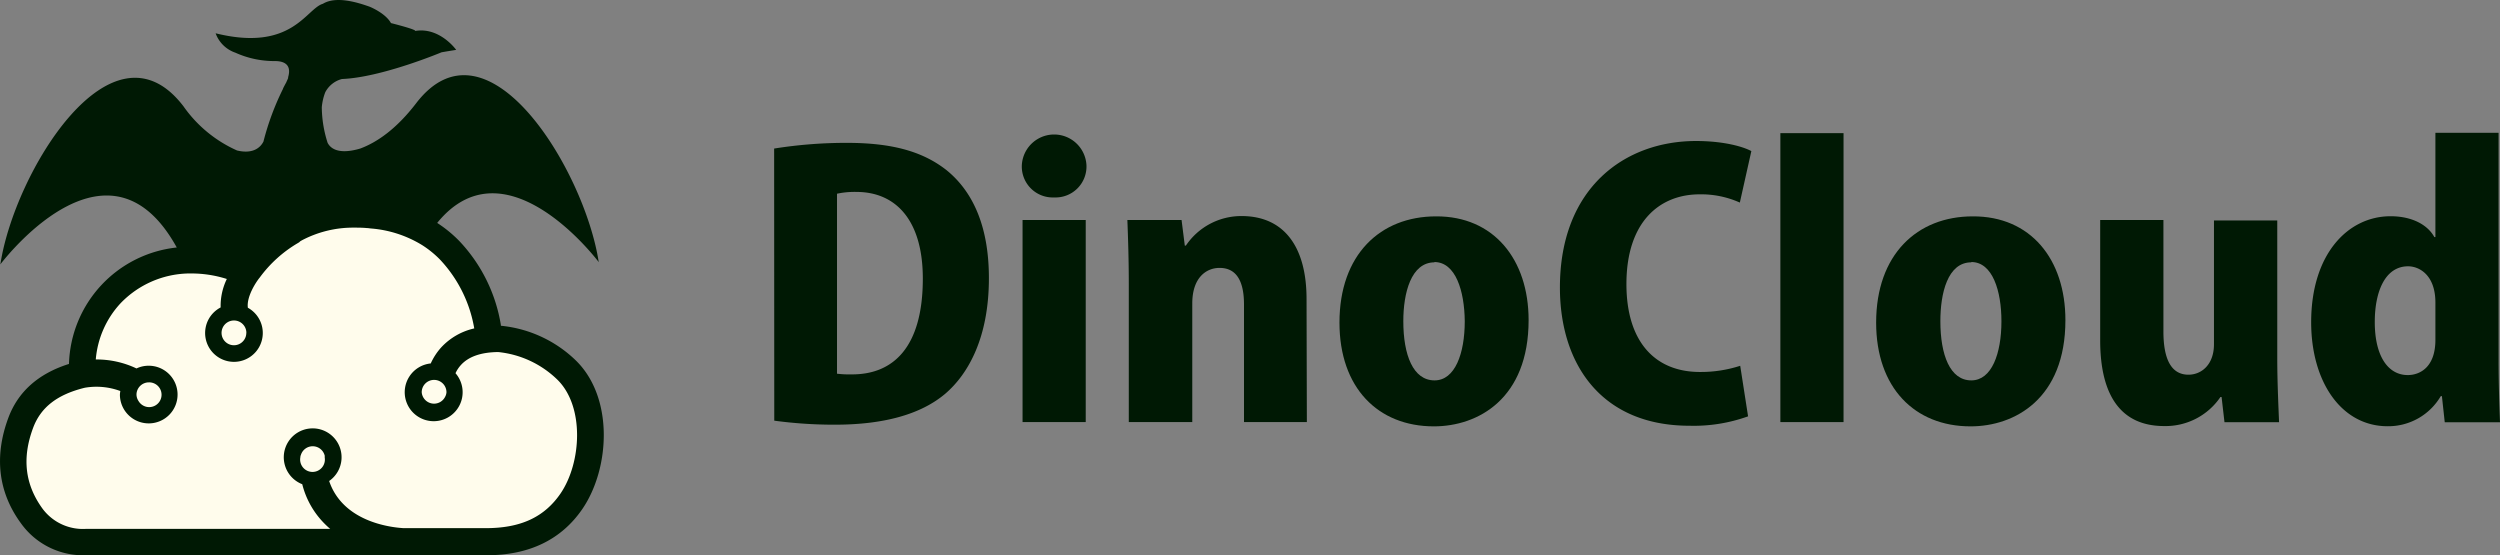
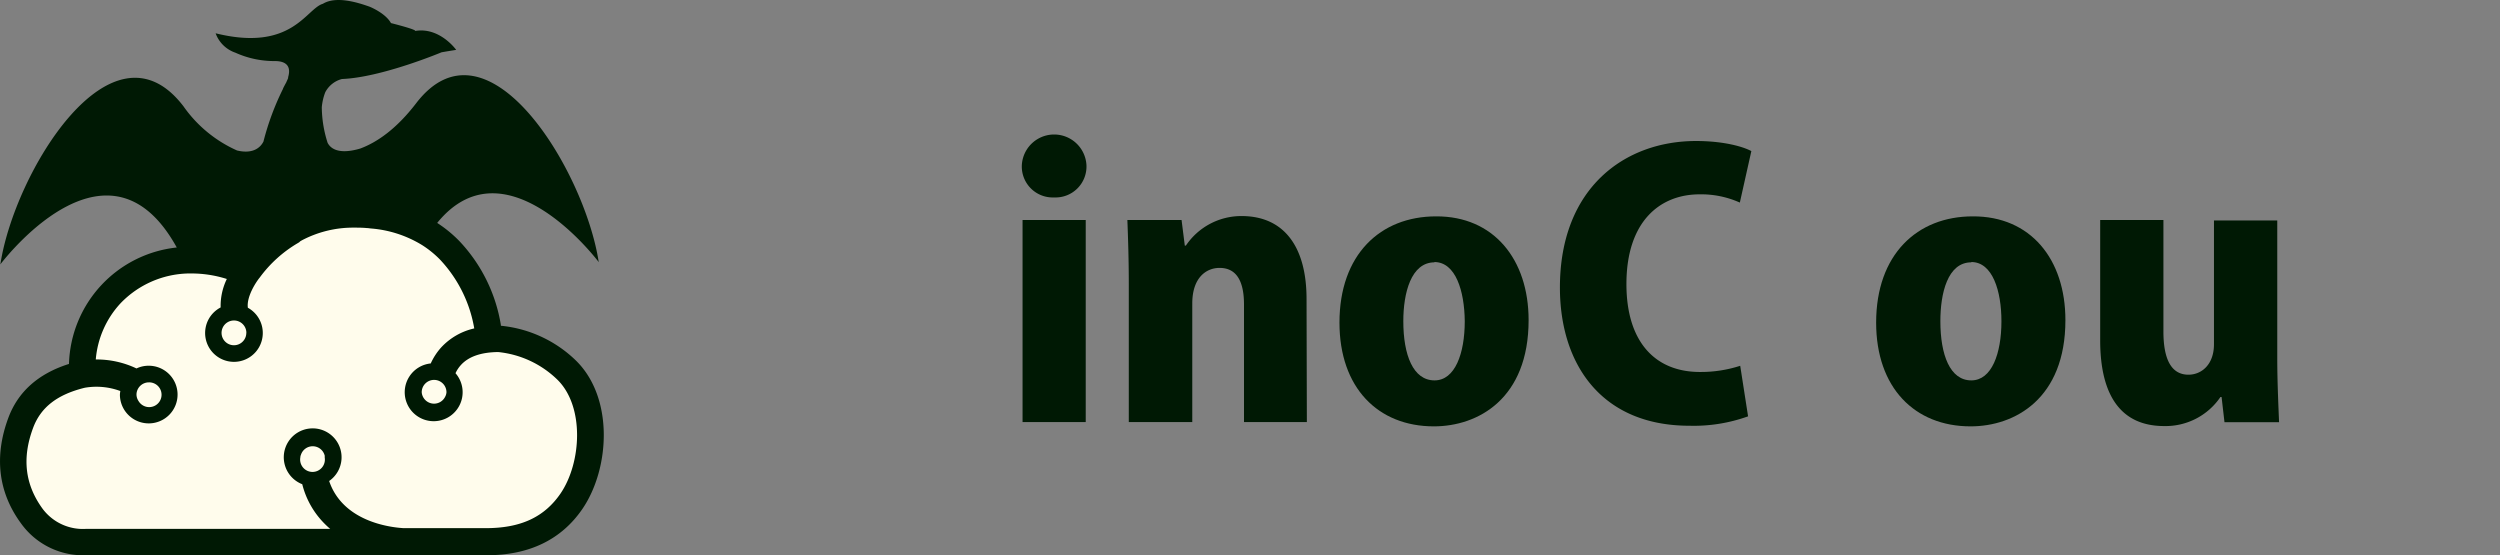
<svg xmlns="http://www.w3.org/2000/svg" id="Capa_1" data-name="Capa 1" viewBox="0 0 404.06 89.74">
  <rect x="0" y="0" width="404.06" height="89.74" fill="#808080" stroke="none" />
  <defs>
    <style>.cls-1{fill:#fffcec;fill-rule:evenodd;}.cls-2{fill:#001904;}</style>
  </defs>
  <path class="cls-1" d="M22.84,53.65l-4.32,5.46-1.46,5.5-5.88,4.23s-3,4.23-3.21,5.1a57.83,57.83,0,0,0,0,6.21l2,7.1,2.9,5.2,20.51.67s50-.67,50.61-.76,13.42-5.11,13.42-5.11l3.45-12-3.43-10L88.21,60.8,84,55.56,77.44,45l-8.67-4.25-7.81-1-7.18.55-7.51,6.25-12.56.71L24.15,51l-1,2.65Z" transform="translate(-4.94 -5.26)" />
-   <path class="cls-2" d="M130.06,29.27a74.08,74.08,0,0,1,11.79-.92c7.42,0,12.3,1.45,16.07,4.41,4.35,3.53,6.85,9.22,6.85,17.46,0,9.57-3.31,15.44-7,18.63-4,3.42-10.1,5.05-17.88,5.05a72.14,72.14,0,0,1-9.81-.65Zm10.16,36.39a17,17,0,0,0,2.44.11c6.67,0,11.43-4.4,11.43-15.49,0-9.35-4.3-14-10.74-14a13.44,13.44,0,0,0-3.13.29Z" transform="translate(-4.94 -5.26)" />
  <path class="cls-2" d="M175.32,37.17A5,5,0,0,1,170.09,32a5.23,5.23,0,0,1,10.45,0A5,5,0,0,1,175.32,37.17Zm5.1,36.31H170.21V40.82h10.21Z" transform="translate(-4.94 -5.26)" />
  <path class="cls-2" d="M216.16,73.48H206v-19c0-3.43-1-5.92-3.95-5.92-2.14,0-4.41,1.56-4.41,5.74V73.48H187.38V51.27c0-3.89-.11-7.37-.23-10.45h8.76l.52,4.13h.18a10.8,10.8,0,0,1,9-4.77c6.84,0,10.5,4.93,10.5,13.41Z" transform="translate(-4.94 -5.26)" />
  <path class="cls-2" d="M252,57c0,12.71-8.18,17.17-15.31,17.17-9.06,0-15.26-6.26-15.26-16.77,0-11,6.61-17.17,15.61-17.17C246.33,40.18,252,47.15,252,57Zm-15.2-9.34c-3.82,0-5.05,5-5.05,9.51,0,5.45,1.57,9.57,5.05,9.57,3.31,0,4.88-4.35,4.88-9.57C241.63,52.32,240.23,47.61,236.75,47.61Z" transform="translate(-4.94 -5.26)" />
  <path class="cls-2" d="M287.47,72.55A25.85,25.85,0,0,1,278,74.07c-14.21,0-20.94-9.92-20.94-22.34,0-16.07,10.44-23.68,22-23.68,4.52,0,7.65.93,8.94,1.63L286.14,38a15.29,15.29,0,0,0-6.5-1.33c-6.44,0-11.83,4.4-11.83,14.5,0,9.34,4.63,14.21,11.88,14.21a20.62,20.62,0,0,0,6.51-1Z" transform="translate(-4.94 -5.26)" />
-   <path class="cls-2" d="M302.9,73.48H292.69V26.78H302.9Z" transform="translate(-4.94 -5.26)" />
  <path class="cls-2" d="M338.76,57c0,12.71-8.19,17.17-15.32,17.17-9.06,0-15.27-6.26-15.27-16.77,0-11,6.62-17.17,15.61-17.17C333.13,40.18,338.76,47.15,338.76,57Zm-15.21-9.34c-3.83,0-5,5-5,9.51,0,5.45,1.56,9.57,5,9.57,3.31,0,4.87-4.35,4.87-9.57C328.42,52.32,327,47.61,323.55,47.61Z" transform="translate(-4.94 -5.26)" />
  <path class="cls-2" d="M373,63c0,4,.18,7.61.29,10.5h-8.82L364,69.42h-.18a10.72,10.72,0,0,1-9.11,4.7c-6.62,0-10.33-4.46-10.33-13.87V40.82h10.22v18c0,4.42,1.22,7,4.05,7,2.1,0,4.12-1.62,4.12-4.93v-20H373Z" transform="translate(-4.94 -5.26)" />
-   <path class="cls-2" d="M408.77,63.51c0,3.59.12,7.36.23,10h-8.93l-.46-4.23h-.18a9.84,9.84,0,0,1-8.59,4.87c-7.48,0-12.36-7.18-12.36-16.81,0-11.09,6-17.13,12.83-17.13,3.48,0,6,1.39,7.08,3.37h.17V26.72h10.21Zm-10.21-9.34c0-4.53-2.67-5.87-4.41-5.87-3.71,0-5.39,4.07-5.39,9,0,5.61,2.2,8.58,5.33,8.58,1.92,0,4.47-1.22,4.47-5.69Z" transform="translate(-4.94 -5.26)" />
  <path class="cls-2" d="M98,63.51a20.19,20.19,0,0,0-12.1-5.6.31.31,0,0,0,0-.08,25.72,25.72,0,0,0-6.73-13.62,20.55,20.55,0,0,0-3.57-2.92c10.56-13,24.61,4.4,26,6.19l.11.15C99.45,32.81,83.69,6.86,72.16,22c-3.08,4-6.17,6.22-9,7.27-4,1.18-5-.41-5.27-.93a19.24,19.24,0,0,1-.94-5.75,8.92,8.92,0,0,1,.56-2.42,4.24,4.24,0,0,1,2.7-2.14c6.41-.25,16.1-4.32,16.1-4.32l1-.17,1.36-.22S76,9.57,72,10.27c0,0,.77-.09-3.87-1.28-.91-1.64-3.46-2.65-3.46-2.65h0c-2-.71-5.42-1.76-7.54-.47-2.73.8-5,7.82-17.34,4.77a5.17,5.17,0,0,0,3.18,3.13,15.27,15.27,0,0,0,6.24,1.36c2.53-.05,2.67,1.35,2.3,2.6,0,0,0,0,0,.06l0,.08a5.12,5.12,0,0,1-.22.5l-.07.18c-.17.31-.35.64-.53,1l0,.05,0,0a42.83,42.83,0,0,0-3.17,8.54c-.38.76-1.48,2.11-4.27,1.44a21,21,0,0,1-8.65-7.13C23,7.25,7.22,33.2,5,48l.11-.16c1.51-1.93,17.7-22,28.4-2.58A19.49,19.49,0,0,0,16.09,64.08c-5,1.58-8.27,4.53-9.83,8.79-2.29,6.23-1.59,12,2.09,17A12.35,12.35,0,0,0,18.8,95c12,0,22.73,0,33.66,0l17.59,0,.58,0h0v0l13,0c6.87,0,12.06-2.55,15.43-7.47C103.53,81,104.18,69.53,98,63.51ZM53.43,44.28l.25-.15a17.73,17.73,0,0,1,8.42-2.08c.69,0,1.4,0,2.12.07.23,0,.46.05.69.07a18.56,18.56,0,0,1,8.28,2.7,16.23,16.23,0,0,1,2.86,2.32,21.46,21.46,0,0,1,5.54,11.13,10.39,10.39,0,0,0-5.34,3.07A10,10,0,0,0,74.56,64a4.68,4.68,0,1,0,4,1.58,5.21,5.21,0,0,1,.89-1.34c1.25-1.37,3.28-2.05,6-2.08A16,16,0,0,1,95,66.6c4.45,4.33,3.93,13.46.53,18.43-2.6,3.79-6.38,5.56-11.91,5.59l-13.47,0c-1.54-.09-6.44-.62-9.66-3.83A9.58,9.58,0,0,1,58.14,83a4.67,4.67,0,1,0-4.35.52,13.79,13.79,0,0,0,3.65,6.42c.28.28.57.55.87.8H52.46c-10.92,0-21.71,0-33.65,0a8.13,8.13,0,0,1-7-3.27c-2.83-3.9-3.33-8.15-1.54-13,1.23-3.36,3.9-5.44,8.37-6.54a11.1,11.1,0,0,1,5.75.53,3.71,3.71,0,0,0-.07.67A4.66,4.66,0,1,0,29,64.37a4.6,4.6,0,0,0-2,.44,15,15,0,0,0-6.58-1.45,15.18,15.18,0,0,1,4-9.08,15.64,15.64,0,0,1,10.93-4.82c.22,0,.43,0,.65,0a18.76,18.76,0,0,1,5.6.89,10,10,0,0,0-1,4.6A4.66,4.66,0,1,0,45,55c-.24-1.79,1.33-4.18,1.94-4.91h0a20.45,20.45,0,0,1,6.17-5.56l.21-.13m.22,34.5a2,2,0,0,1,3.88,0,2.85,2.85,0,0,1,0,.29,2,2,0,1,1-3.94,0A2.85,2.85,0,0,1,53.53,78.85ZM29,67.06a2,2,0,1,1-1.68,3A1.92,1.92,0,0,1,27,69,2,2,0,0,1,29,67.06Zm15.75-8a2,2,0,1,1-2-2A2,2,0,0,1,44.76,59ZM76.89,69.38a2,2,0,0,1-3.79-.72,2,2,0,0,1,2-2,2,2,0,0,1,2,2A1.75,1.75,0,0,1,76.89,69.38Z" transform="translate(-4.94 -5.26)" />
</svg>